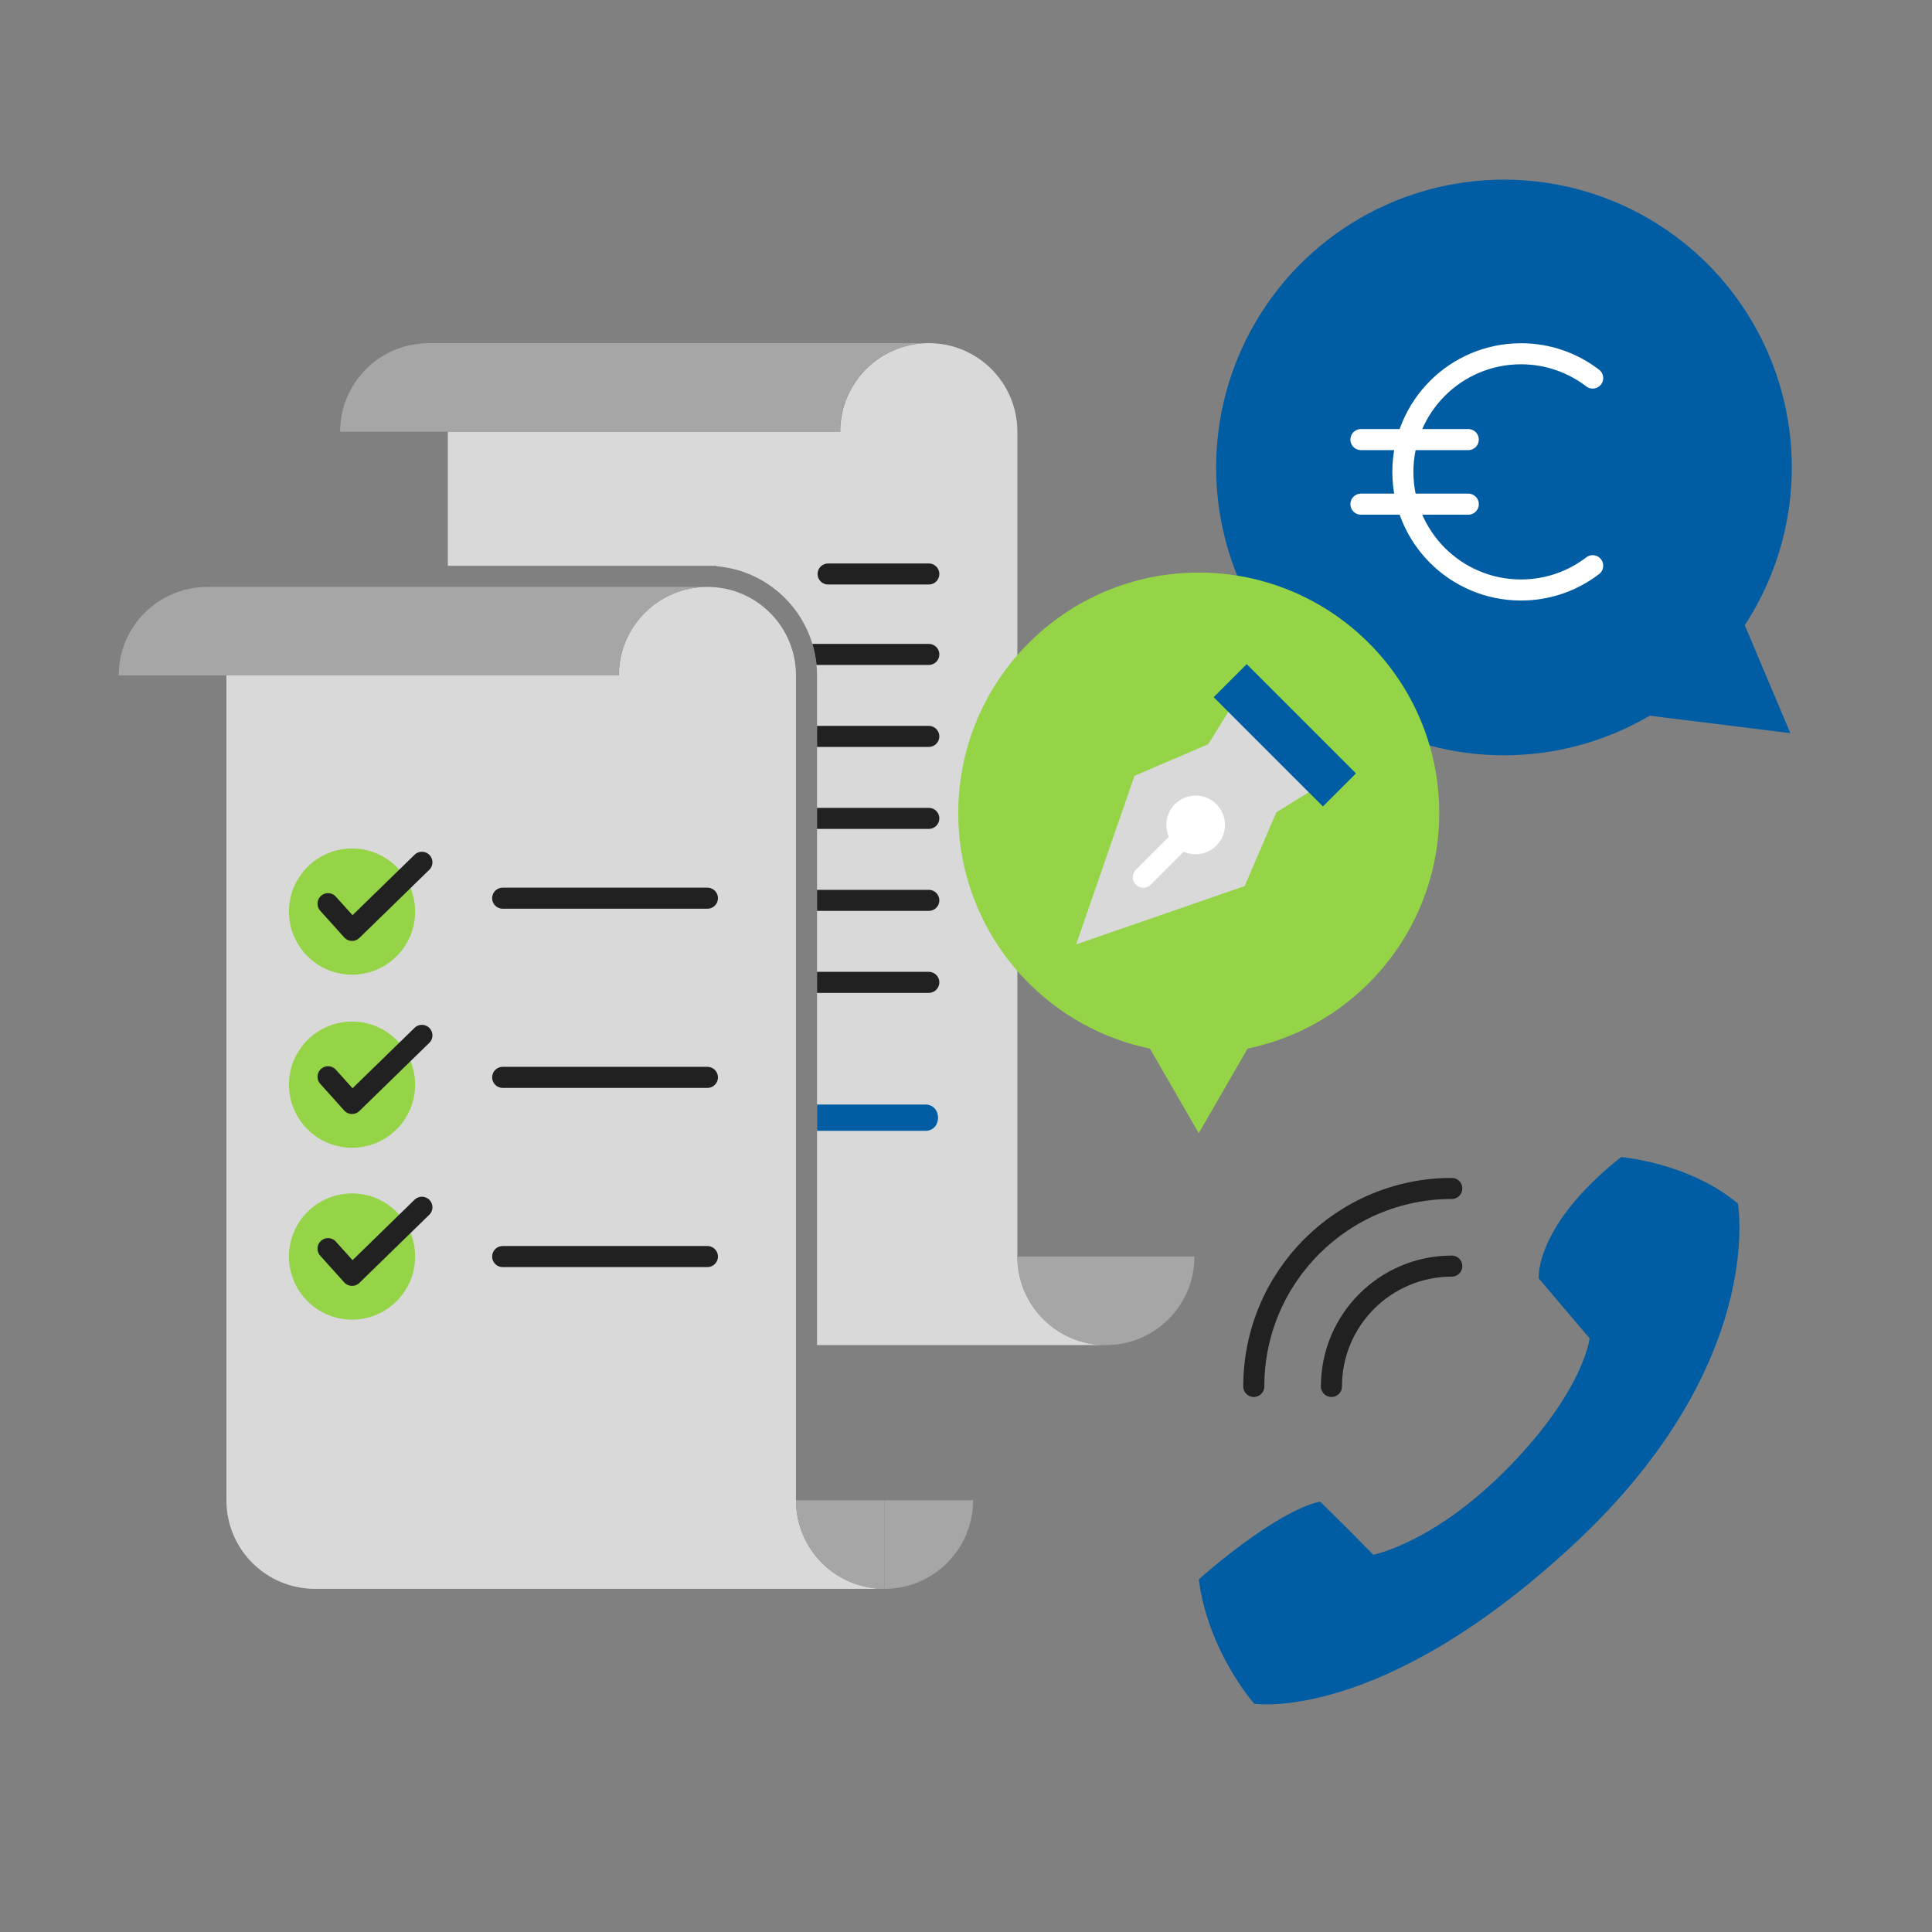
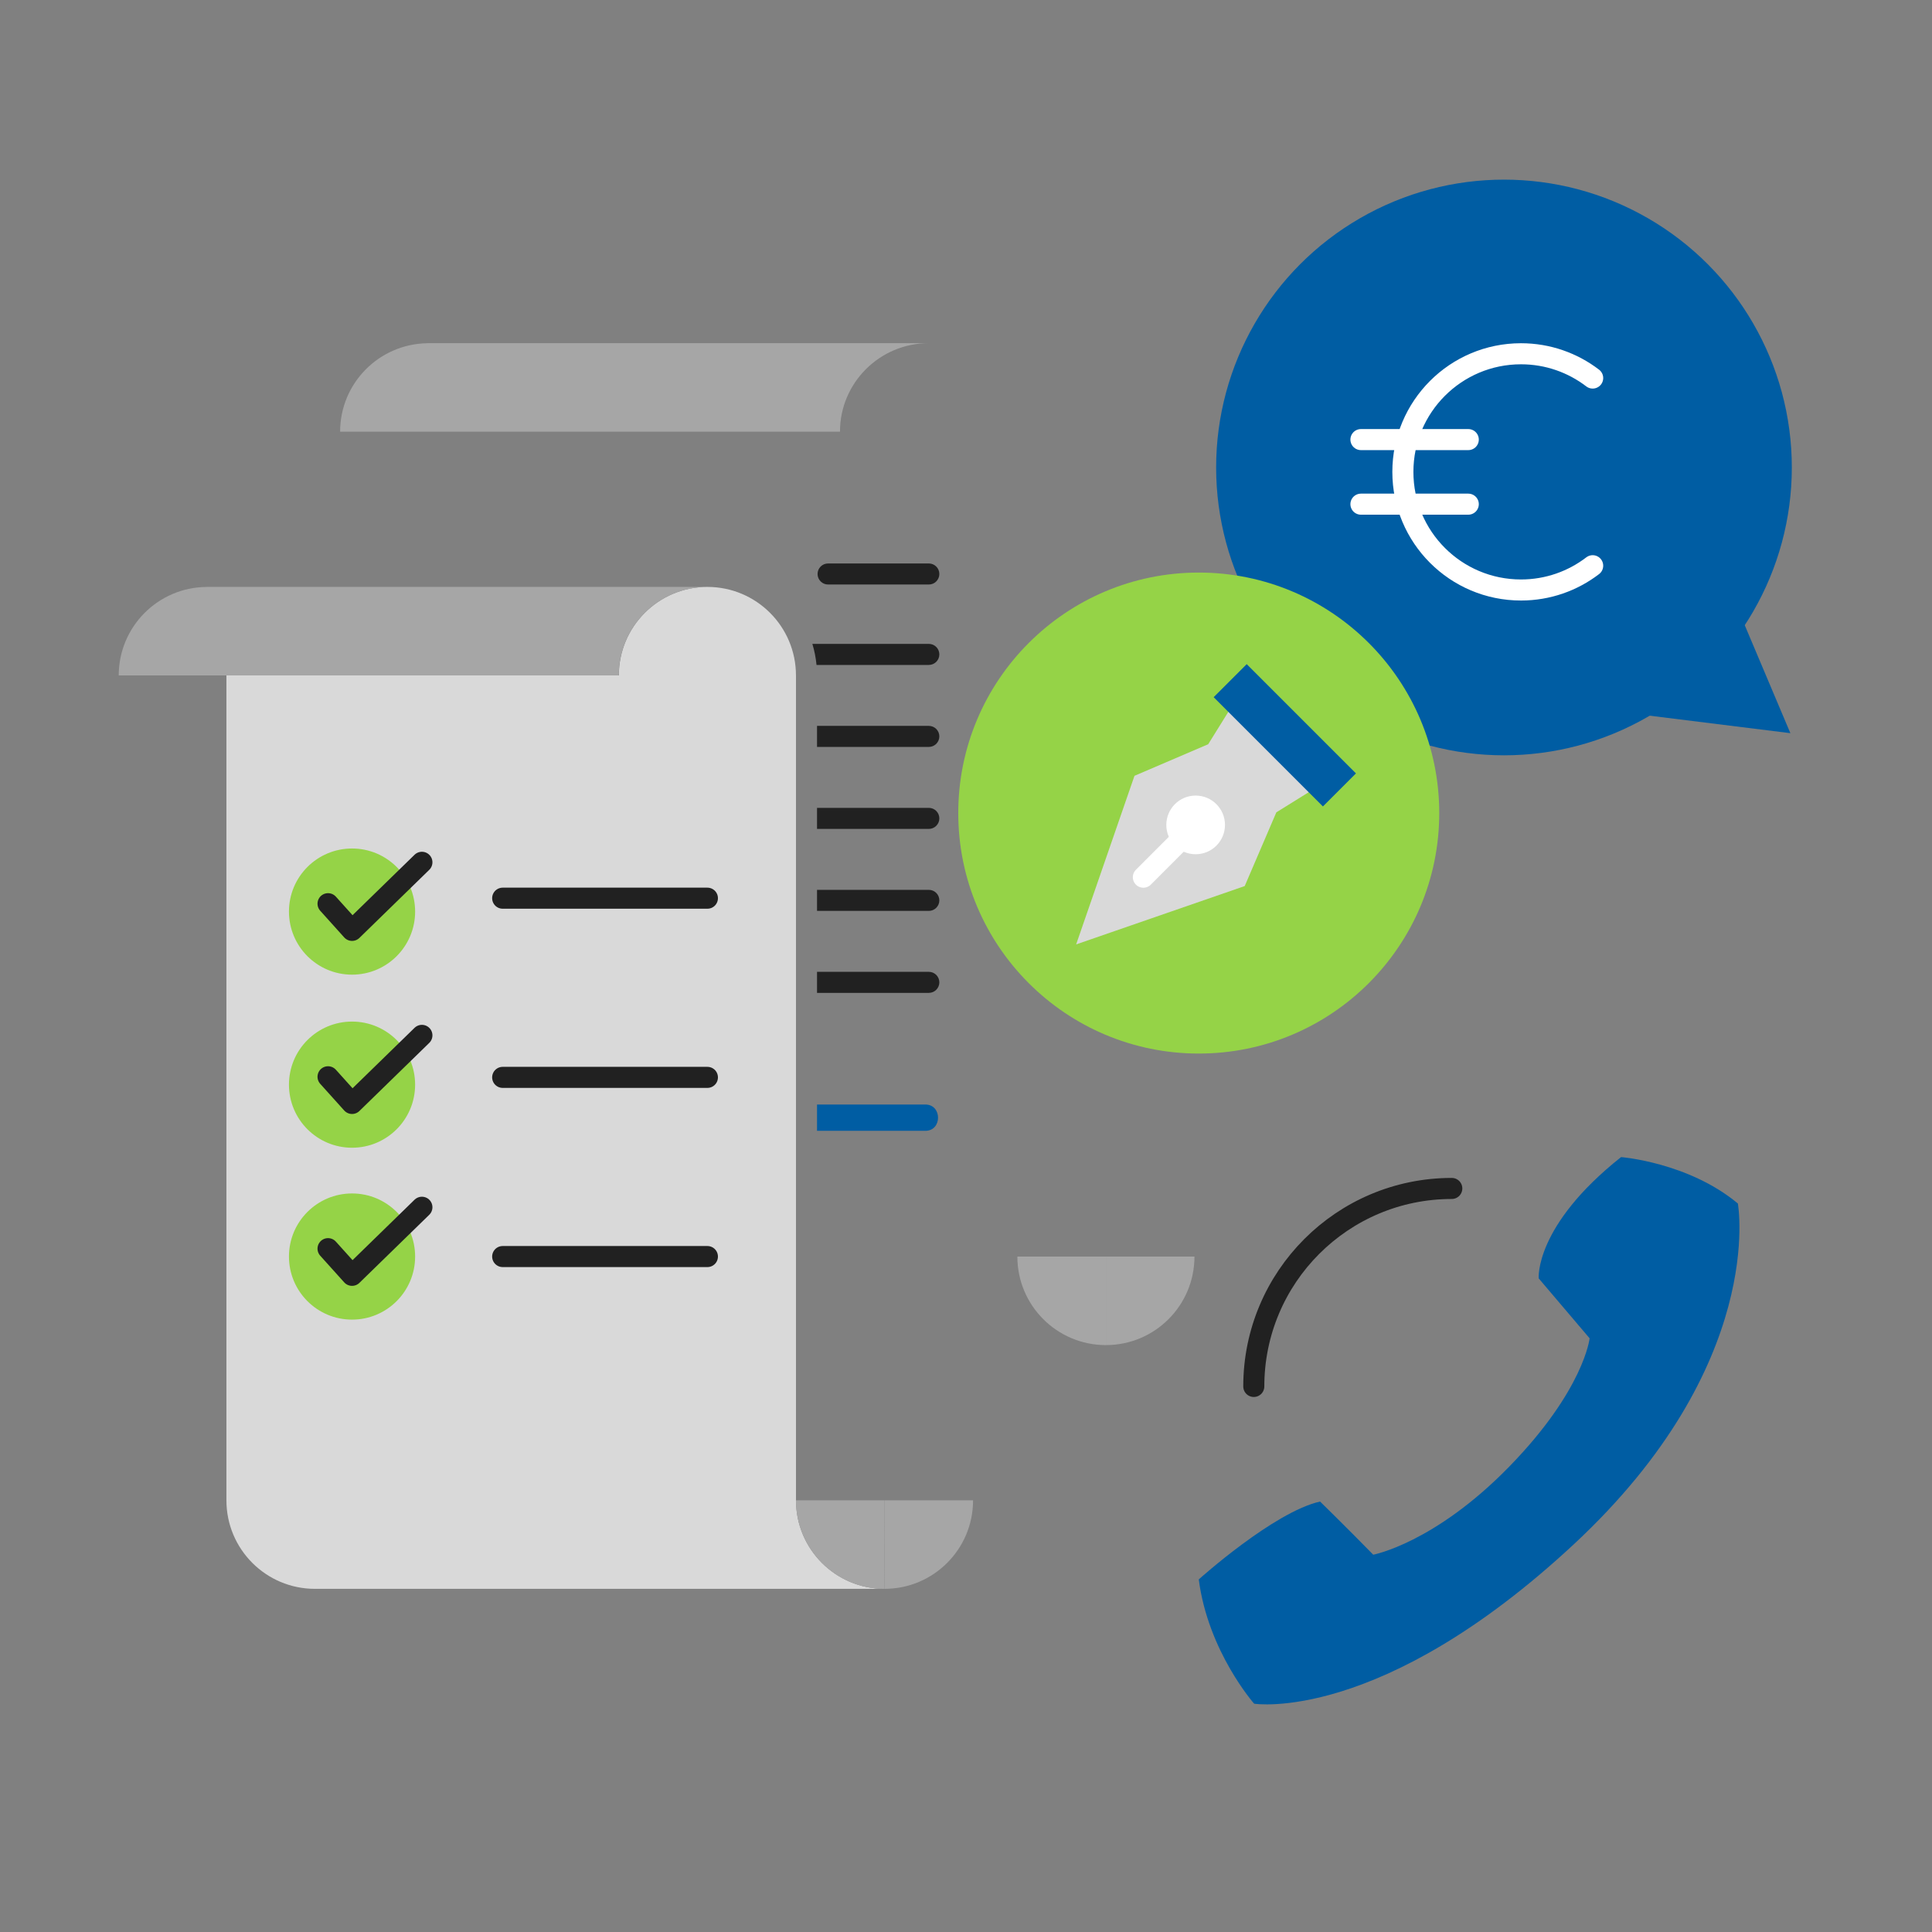
<svg xmlns="http://www.w3.org/2000/svg" version="1.1" id="Ebene_1" x="0px" y="0px" width="367px" height="367px" viewBox="0 0 367 367" enable-background="new 0 0 367 367" xml:space="preserve">
  <rect x="0" y="0" width="367" height="367" fill="#808080" stroke="none" />
  <g id="HG">
</g>
  <g id="Icon">
-     <path fill="#D9D9D9" d="M136.025,107.484l0.075,0.074c10.677,0.877,19.099,9.846,19.101,20.743v127.21h54.877   c-9.287,0-16.816-7.526-16.816-16.817h-0.006V81.999c-0.002-9.289-7.529-16.814-16.82-16.814l-0.004-0.004   c-9.289,0-16.818,7.529-16.818,16.818h-74.55v25.487L136.025,107.484z" />
    <g>
      <circle fill="#005DA3" cx="285.693" cy="88.801" r="54.678" />
      <polygon fill="#005DA3" points="328.104,110.896 340.098,139.273 309.523,135.473   " />
    </g>
    <path fill="#A6A6A6" d="M81.095,65.185v0.017c-9.134,0.177-16.487,7.622-16.487,16.802h16.487h0.329h78.137   c0-9.291,7.556-16.818,16.875-16.818L81.095,65.185L81.095,65.185z" />
    <path fill="#D9D9D9" d="M85.064,238.693c0,9.291,7.529,16.817,16.816,16.817v-16.817H85.064z" />
    <path fill="#A6A6A6" d="M210.078,255.512c9.291,0,16.82-7.527,16.82-16.818l-16.82,0.005V255.512z" />
    <path fill="#A6A6A6" d="M193.256,238.697c0,9.289,7.529,16.818,16.818,16.818l-0.002-16.818H193.256z" />
    <g>
      <g>
        <path fill="#212121" d="M145.648,204.16h-43.766c-1.104,0-2-0.896-2-2s0.896-2,2-2h43.766c1.104,0,2,0.896,2,2     S146.753,204.16,145.648,204.16z" />
      </g>
    </g>
    <g>
      <g>
        <path fill="#212121" d="M176.436,111.034h-19.133c-1.104,0-2-0.896-2-2s0.896-2,2-2h19.133c1.104,0,2,0.896,2,2     S177.54,111.034,176.436,111.034z" />
      </g>
    </g>
    <g>
      <path fill="#005DA3" d="M301.962,254.223l-9.673-11.382c0,0-0.852-9.957,15.646-23.041c0,0,12.801,0.994,22.188,8.818    c0,0,5.546,30.582-31.15,64.719c-36.697,34.137-60.734,30.297-60.734,30.297s-8.747-9.889-10.524-23.612    c0,0,14.226-12.802,23.042-14.791c0,0,4.979,4.858,10.1,10.098c0,0,11.627-2.168,25.816-16.711    C300.916,264.016,301.962,254.223,301.962,254.223z" />
      <g>
-         <path fill="none" stroke="#212121" stroke-width="4" stroke-linecap="round" stroke-linejoin="round" stroke-miterlimit="10" d="     M275.78,240.507c-12.628,0-22.862,10.234-22.862,22.861" />
        <path fill="none" stroke="#212121" stroke-width="4" stroke-linecap="round" stroke-linejoin="round" stroke-miterlimit="10" d="     M275.78,225.757c-20.773,0-37.612,16.838-37.612,37.611" />
      </g>
    </g>
    <path fill="none" stroke="#FFFFFF" stroke-width="9" stroke-miterlimit="10" d="M148.979,123.041" />
    <g>
      <g>
        <circle fill="#95D347" cx="227.714" cy="154.448" r="45.684" />
-         <polygon fill="#95D347" points="240.585,192.969 227.714,215.26 214.845,192.969    " />
      </g>
    </g>
    <g>
      <g>
        <polygon fill="#D9D9D9" points="234.323,133.63 229.509,141.371 215.506,147.371 204.422,179.398 236.445,168.315      242.45,154.313 250.189,149.499    " />
        <circle fill="#FFFFFF" cx="227.123" cy="156.698" r="5.572" />
        <line fill="none" stroke="#FFFFFF" stroke-width="4" stroke-linecap="round" stroke-linejoin="round" stroke-miterlimit="10" x1="225.977" y1="157.844" x2="217.191" y2="166.631" />
      </g>
      <rect x="229.391" y="135.19" transform="matrix(-0.707 -0.707 0.707 -0.707 317.899 410.95)" fill="#005DA3" width="29.355" height="8.879" />
    </g>
    <g>
      <line fill="none" stroke="#FFFFFF" stroke-width="4" stroke-linecap="round" stroke-linejoin="round" stroke-miterlimit="10" x1="258.521" y1="83.504" x2="278.912" y2="83.504" />
      <line fill="none" stroke="#FFFFFF" stroke-width="4" stroke-linecap="round" stroke-linejoin="round" stroke-miterlimit="10" x1="258.521" y1="95.771" x2="278.912" y2="95.771" />
      <path fill="none" stroke="#FFFFFF" stroke-width="4" stroke-linecap="round" stroke-linejoin="round" stroke-miterlimit="10" d="    M302.543,71.813c-3.775-2.89-8.495-4.612-13.619-4.612c-12.391,0-22.436,10.048-22.436,22.438    c0,12.391,10.045,22.436,22.436,22.436c5.124,0,9.844-1.72,13.619-4.611" />
    </g>
    <path fill="#D9D9D9" d="M151.207,284.996h-0.006V128.303c-0.002-9.289-7.53-16.813-16.82-16.813l-0.004-0.004   c-9.289,0-16.818,7.529-16.818,16.818H43.01v156.693c0,9.291,7.529,16.818,16.816,16.818h108.197   C158.736,301.814,151.207,294.287,151.207,284.996z" />
    <g>
      <g>
        <line fill="none" stroke="#212121" stroke-width="4" stroke-linecap="round" stroke-linejoin="round" stroke-miterlimit="10" x1="95.488" y1="170.619" x2="134.378" y2="170.619" />
        <line fill="none" stroke="#212121" stroke-width="4" stroke-linecap="round" stroke-linejoin="round" stroke-miterlimit="10" x1="95.488" y1="204.656" x2="134.378" y2="204.656" />
        <line fill="none" stroke="#212121" stroke-width="4" stroke-linecap="round" stroke-linejoin="round" stroke-miterlimit="10" x1="95.488" y1="238.693" x2="134.378" y2="238.693" />
      </g>
    </g>
    <g>
      <g>
        <circle fill="#95D347" cx="66.873" cy="173.162" r="11.983" />
        <polyline fill="none" stroke="#212121" stroke-width="4" stroke-linecap="round" stroke-linejoin="round" stroke-miterlimit="10" points="     62.314,171.665 66.874,176.734 80.144,163.8    " />
      </g>
      <g>
        <circle fill="#95D347" cx="66.873" cy="238.69" r="11.983" />
        <polyline fill="none" stroke="#212121" stroke-width="4" stroke-linecap="round" stroke-linejoin="round" stroke-miterlimit="10" points="     62.314,237.193 66.874,242.261 80.144,229.328    " />
      </g>
      <g>
        <circle fill="#95D347" cx="66.873" cy="206.039" r="11.982" />
        <polyline fill="none" stroke="#212121" stroke-width="4" stroke-linecap="round" stroke-linejoin="round" stroke-miterlimit="10" points="     62.314,204.542 66.874,209.611 80.144,196.677    " />
      </g>
    </g>
    <path fill="#A6A6A6" d="M39.207,111.488v0.008c-9.212,0.089-16.654,7.574-16.654,16.811h16.654h0.162h78.166   c0-9.291,7.542-16.818,16.846-16.818H39.207V111.488z" />
    <path fill="#A6A6A6" d="M168.023,301.814c9.291,0,16.82-7.527,16.82-16.818L168.023,285V301.814z" />
    <path fill="#A6A6A6" d="M151.201,285c0,9.289,7.529,16.818,16.818,16.818L168.018,285H151.201z" />
    <path fill="#212121" d="M176.436,122.312h-22.119c0.388,1.286,0.657,2.623,0.789,4h21.33c1.104,0,2-0.896,2-2   S177.54,122.312,176.436,122.312z" />
    <path fill="#212121" d="M176.436,137.886h-21.234v4h21.234c1.104,0,2-0.896,2-2C178.436,138.782,177.54,137.886,176.436,137.886z" />
    <path fill="#212121" d="M176.436,153.46h-21.234v4h21.234c1.104,0,2-0.896,2-2S177.54,153.46,176.436,153.46z" />
    <path fill="#212121" d="M176.436,169.033h-21.234v4h21.234c1.104,0,2-0.896,2-2S177.54,169.033,176.436,169.033z" />
    <path fill="#212121" d="M176.436,184.607h-21.234v4h21.234c1.104,0,2-0.896,2-2C178.436,185.503,177.54,184.607,176.436,184.607z" />
    <path fill="#005DA3" d="M175.772,209.812c-6.856,0-13.714,0-20.571,0v5c6.857,0,13.715,0,20.571,0   C178.997,214.812,178.997,209.812,175.772,209.812z" />
  </g>
</svg>